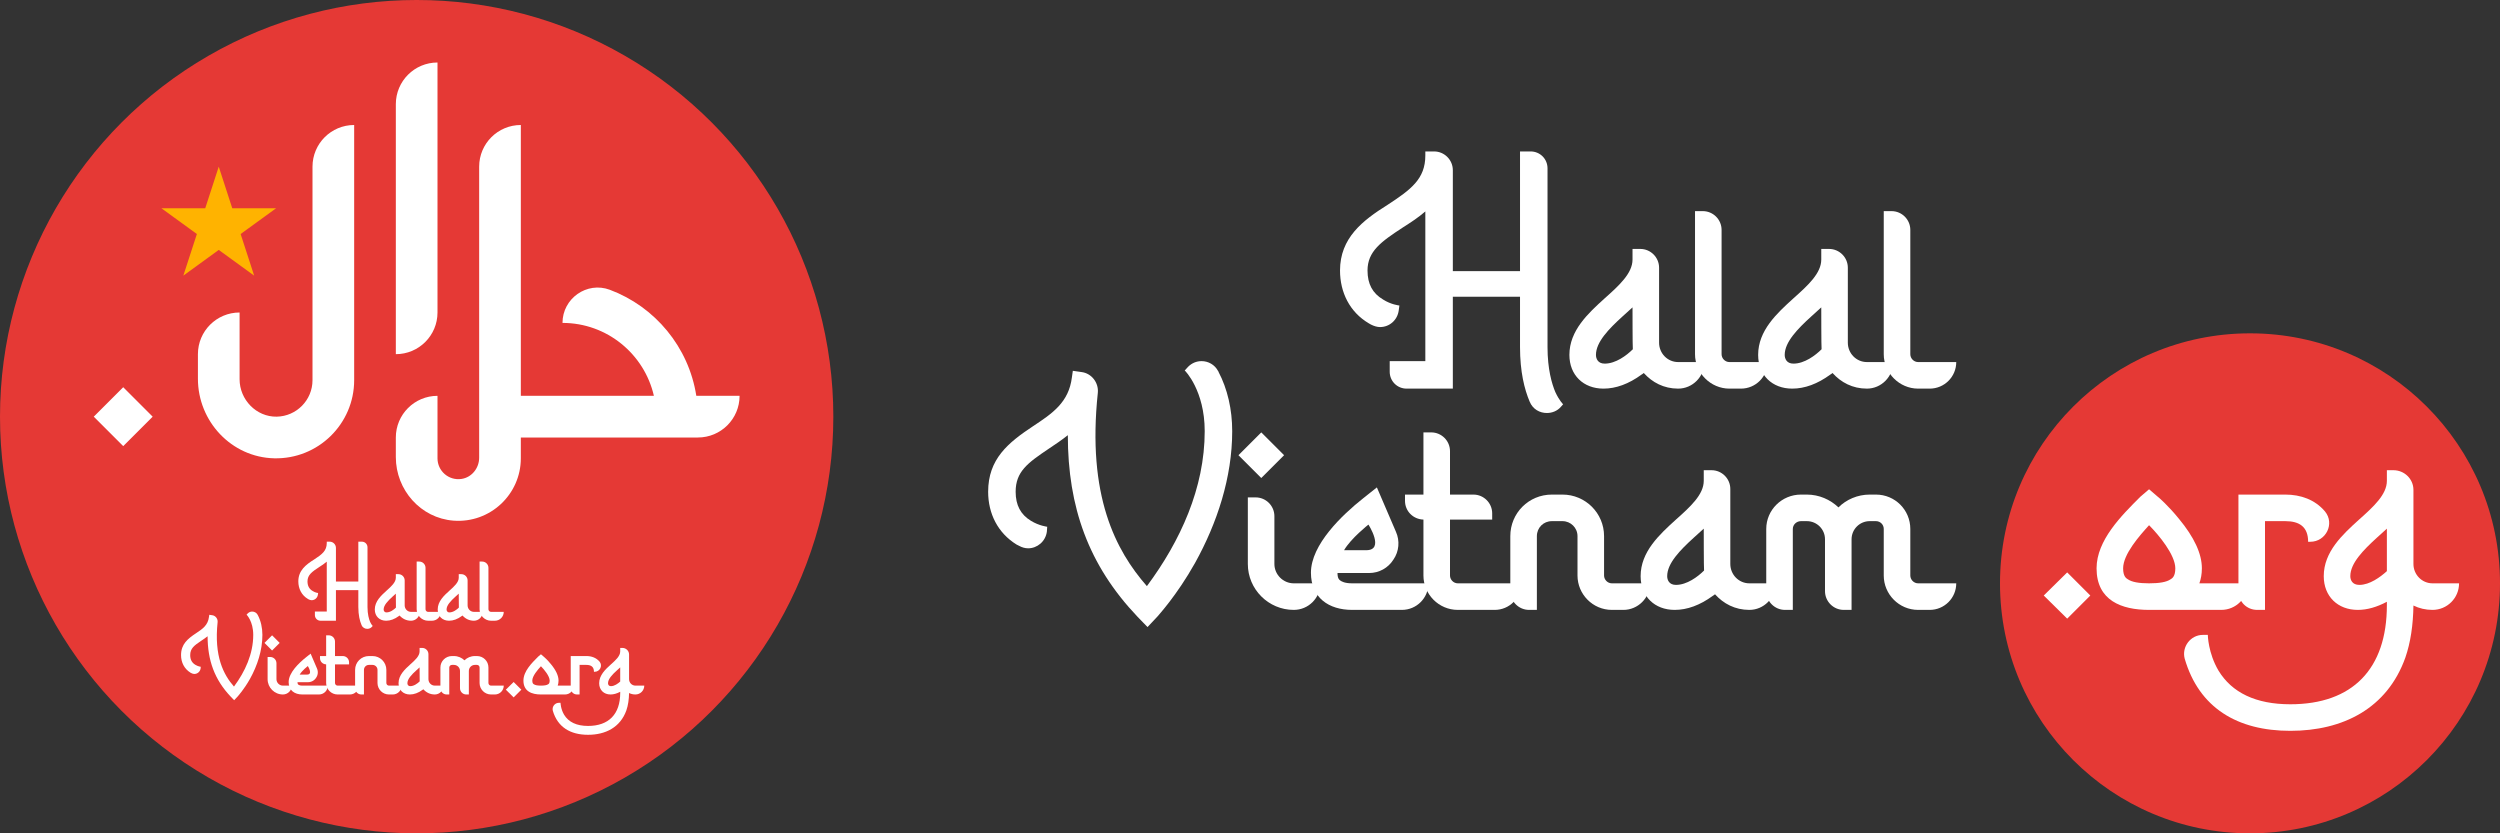
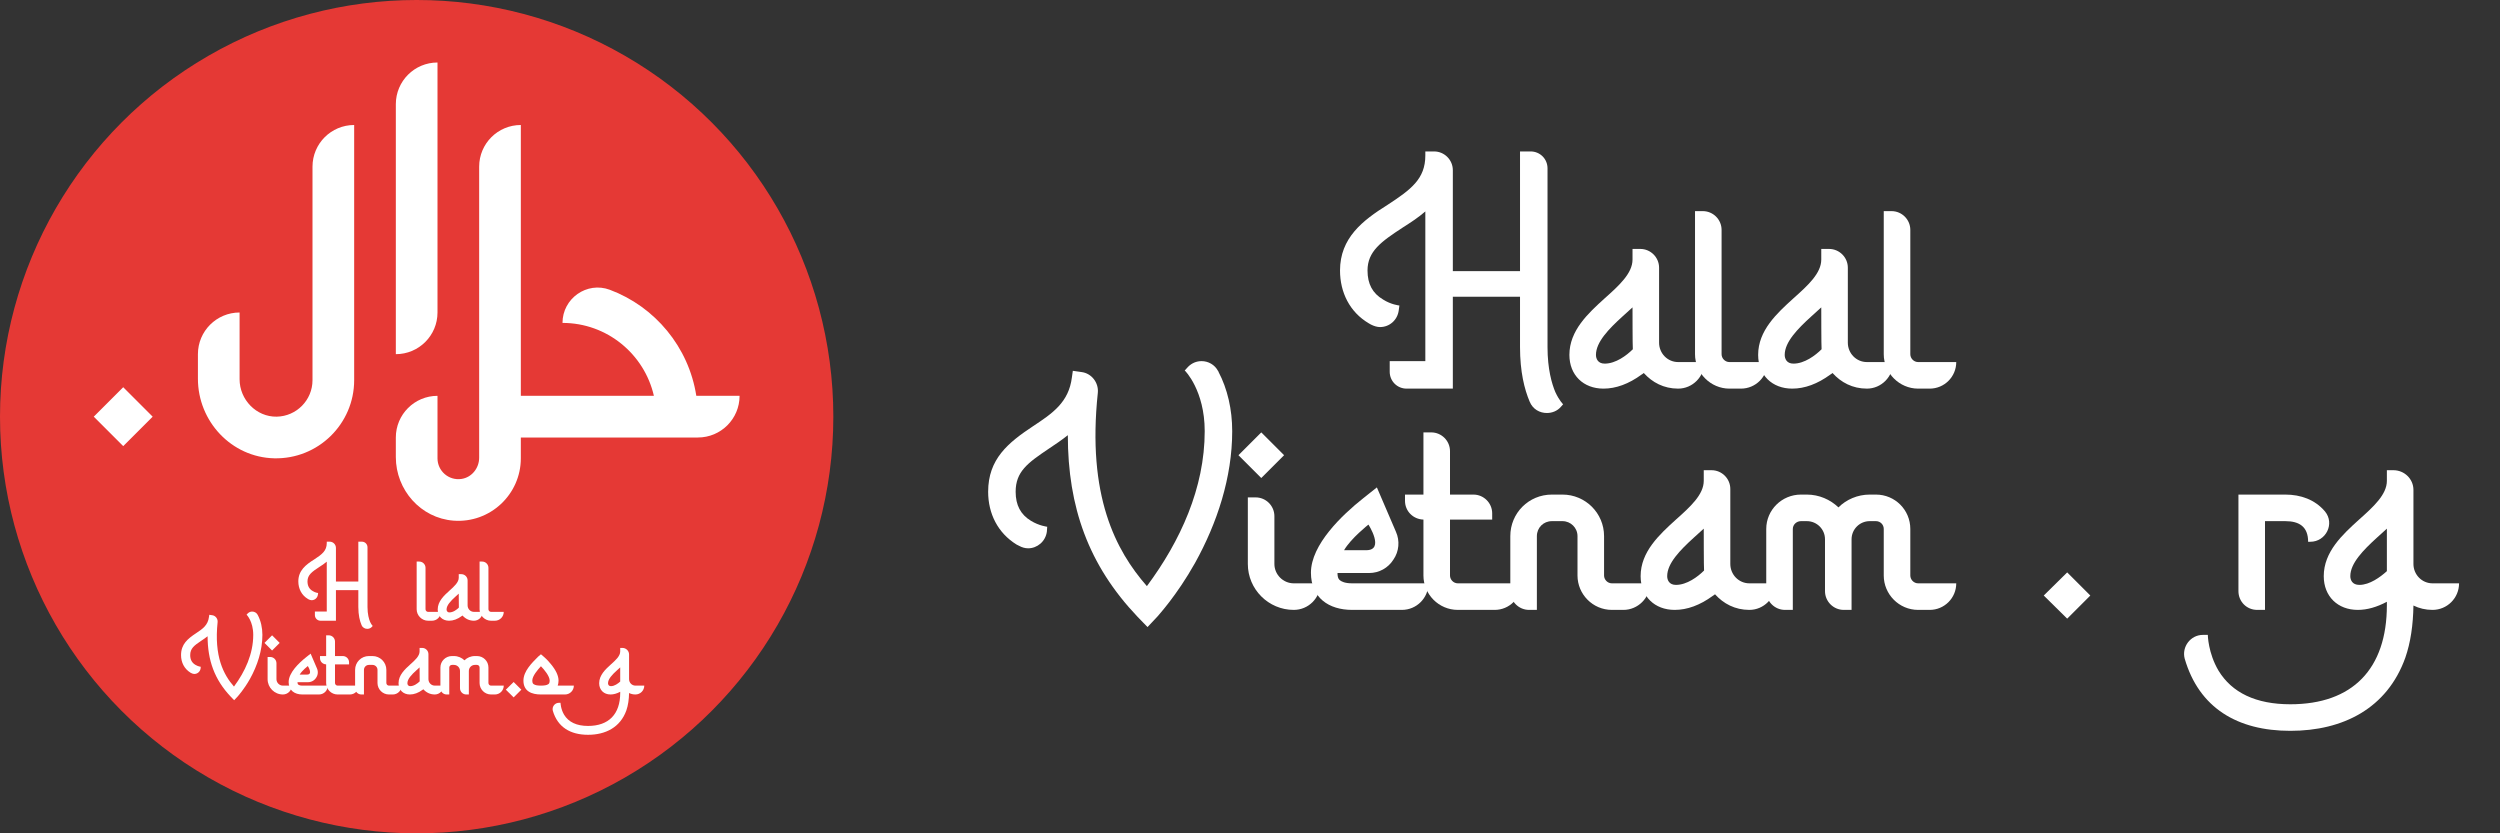
<svg xmlns="http://www.w3.org/2000/svg" id="Layer_2" data-name="Layer 2" viewBox="0 0 1200 400">
  <rect x="0" y="0" width="1200" height="400" fill="#333333" stroke="none" />
  <defs>
    <style> .cls-1 { fill: #e53935; } .cls-1, .cls-2, .cls-3 { stroke-width: 0px; } .cls-2 { fill: #ffb300; } .cls-3 { fill: #fff; } </style>
  </defs>
  <g id="Layer_1-2" data-name="Layer 1">
    <g>
-       <circle class="cls-1" cx="1080" cy="280" r="120" />
      <g>
        <path class="cls-3" d="M750.31,194.04s-.45.45-1.05,1.2c-1.8,2.1-4.35,3-6.75,3-3.45,0-6.75-1.8-8.25-5.4-2.55-6-4.65-14.4-4.65-26.25v-24.15h-32.25v44.1h-22.2c-4.5,0-8.1-3.6-8.1-8.1v-5.1h17.1v-71.85c-3.45,3-7.2,5.4-10.95,7.8-10.35,6.75-16.8,11.4-16.8,20.55,0,6.45,2.4,10.95,7.5,13.95,3.75,2.4,7.65,2.85,7.8,2.85l-.3,2.25c-.6,4.8-4.5,8.1-9,8.1-1.35,0-2.85-.45-4.35-1.2l-1.05-.6c-9.15-5.4-13.8-14.85-13.8-25.35,0-15.6,10.8-24,22.8-31.5,11.25-7.35,18.15-12.45,18.15-23.7v-1.95h4.2c4.95,0,9,4.05,9,9v48.45h32.25v-57.45h5.1c4.5,0,8.1,3.6,8.1,8.1v85.81c0,10.65,2.1,17.7,3.75,21.6,1.95,4.2,3.75,5.85,3.75,5.85Z" />
        <path class="cls-3" d="M805.51,173.79h12.6c0,7.05-5.7,12.75-12.6,12.75s-12.45-3-16.5-7.5c-.3.3-.6.45-1.05.75-6.15,4.5-12.3,6.75-18.3,6.75-9.6,0-16.35-6.45-16.35-16.2,0-11.7,9-19.95,16.95-27.15,6.9-6.15,13.35-12,13.35-18.6v-5.1h3.75c4.95,0,9,4.05,9,9v36c0,5.1,4.05,9.3,9.15,9.3ZM783.76,167.64c-.15-1.05-.15-20.1-.15-20.1-1.65,1.5-3.3,3-4.8,4.35-6.6,6-12.75,12.3-12.75,18.45,0,1.8.9,4.2,4.2,4.2,5.25,0,10.5-3.9,13.5-6.9Z" />
        <path class="cls-3" d="M830.11,173.79h18.3c0,7.05-5.7,12.75-12.75,12.75h-5.55c-9,0-16.5-7.5-16.5-16.5v-68.7h3.75c4.95,0,9,4.05,9,9v59.7c0,1.95,1.65,3.75,3.75,3.75Z" />
        <path class="cls-3" d="M896.11,173.79h12.6c0,7.05-5.7,12.75-12.6,12.75s-12.45-3-16.5-7.5c-.3.3-.6.45-1.05.75-6.15,4.5-12.3,6.75-18.3,6.75-9.6,0-16.35-6.45-16.35-16.2,0-11.7,9-19.95,16.95-27.15,6.9-6.15,13.35-12,13.35-18.6v-5.1h3.75c4.95,0,9,4.05,9,9v36c0,5.1,4.05,9.3,9.15,9.3ZM874.36,167.64c-.15-1.05-.15-20.1-.15-20.1-1.65,1.5-3.3,3-4.8,4.35-6.6,6-12.75,12.3-12.75,18.45,0,1.8.9,4.2,4.2,4.2,5.25,0,10.5-3.9,13.5-6.9Z" />
        <path class="cls-3" d="M920.7,173.79h18.3c0,7.05-5.7,12.75-12.75,12.75h-5.55c-9,0-16.5-7.5-16.5-16.5v-68.7h3.75c4.95,0,9,4.05,9,9v59.7c0,1.95,1.65,3.75,3.75,3.75Z" />
      </g>
      <g>
        <path class="cls-3" d="M584.86,178.44c4.35,8.25,6.6,18.15,6.6,28.5,0,22.2-7.2,44.1-17.85,63.3-8.85,15.75-17.7,25.2-18,25.65l-4.8,5.1-4.8-4.95c-23.55-24.75-33.45-52.65-33.45-87.15-3,2.4-6.15,4.5-9.3,6.6-10.05,6.75-15.75,10.95-15.75,20.55,0,6.45,2.4,10.95,7.35,13.95,3.9,2.4,7.8,2.85,7.8,2.85l-.15,2.25c-.6,4.8-4.65,8.1-9,8.1-1.5,0-3-.45-4.35-1.2-.15,0-.15-.15-.3-.15l-.6-.3c-.15,0-.15-.15-.3-.15-9-5.55-13.65-14.85-13.65-25.35,0-15.75,9.6-23.55,21.6-31.5,9.3-6.15,17.1-11.4,18.6-23.4.15-1.05.3-2.1.45-3.15l4.2.6c4.8.6,8.25,5.1,7.8,9.9-5.25,49.5,8.55,75.75,23.55,92.85,16.05-21.6,27.75-47.1,27.75-74.4,0-19.5-9.45-29.1-9.6-29.1l1.65-1.8c1.8-1.8,4.05-2.7,6.45-2.7,3.15,0,6.3,1.65,7.95,4.8.15,0,.15.15.15.3Z" />
        <path class="cls-3" d="M605.41,229.45l-10.95-10.95,10.95-10.95,10.95,10.95-10.95,10.95ZM621.01,280h12.75c0,7.05-5.7,12.75-12.75,12.75-12.15,0-22.05-9.9-22.05-22.05v-31.95h3.75c4.95,0,9,4.05,9,9v22.95c0,5.1,4.2,9.3,9.3,9.3Z" />
        <path class="cls-3" d="M649.05,280h36.6c0,7.05-5.7,12.75-12.75,12.75h-23.85c-11.25,0-19.8-5.85-19.8-17.85,0-13.5,15-27.75,25.05-35.7l6.6-5.25,9.15,21.3c1.95,4.35,1.5,9.45-1.2,13.35-2.55,4.05-6.9,6.45-11.7,6.45h-15.15c0,2.7.9,3.3,1.35,3.6.6.45,2.1,1.35,5.7,1.35ZM645.15,264.1h10.65c9,0,1.05-12.3,1.05-12.3,0,0-8.4,6.6-11.7,12.3Z" />
        <path class="cls-3" d="M699.75,280h30.45c0,7.05-5.7,12.75-12.75,12.75h-17.7c-9.15,0-16.5-7.5-16.5-16.5v-26.85c-4.95-.15-8.85-4.05-8.85-9v-3h8.85v-29.85h3.75c4.95,0,9,4.05,9,9v20.85h11.25c4.95,0,9,4.05,9,9v3h-20.25v26.85c0,1.95,1.65,3.75,3.75,3.75Z" />
        <path class="cls-3" d="M792,280c0,7.05-5.85,12.75-12.75,12.75h-5.55c-9.15,0-16.5-7.5-16.5-16.5v-18.9c0-4.05-3.3-7.2-7.2-7.2h-5.1c-4.05,0-7.2,3.15-7.2,7.2v35.4h-3.75c-4.95,0-9-4.05-9-9v-26.4c0-11.1,8.85-19.95,19.95-19.95h5.1c10.95,0,19.95,8.85,19.95,19.95v18.9c0,1.95,1.65,3.75,3.75,3.75h18.3Z" />
        <path class="cls-3" d="M839.7,280h12.6c0,7.05-5.7,12.75-12.6,12.75s-12.45-3-16.5-7.5c-.3.3-.6.45-1.05.75-6.15,4.5-12.3,6.75-18.3,6.75-9.6,0-16.35-6.45-16.35-16.2,0-11.7,9-19.95,16.95-27.15,6.9-6.15,13.35-12,13.35-18.6v-5.1h3.75c4.95,0,9,4.05,9,9v36c0,5.1,4.05,9.3,9.15,9.3ZM817.95,273.85c-.15-1.05-.15-20.1-.15-20.1-1.65,1.5-3.3,3-4.8,4.35-6.6,6-12.75,12.3-12.75,18.45,0,1.8.9,4.2,4.2,4.2,5.25,0,10.5-3.9,13.5-6.9Z" />
        <path class="cls-3" d="M920.7,280h18.3c0,7.05-5.7,12.75-12.75,12.75h-5.55c-9.15,0-16.5-7.5-16.5-16.5v-22.35c0-2.1-1.65-3.75-3.75-3.75h-3c-4.8,0-8.7,3.9-8.7,8.7v33.9h-3.75c-4.95,0-9-4.05-9-9v-24.9c0-4.8-3.9-8.7-8.7-8.7h-2.85c-2.1,0-3.9,1.65-3.9,3.75v38.85h-3.75c-4.95,0-9-4.05-9-9v-29.85c0-9.15,7.5-16.5,16.65-16.5h2.85c5.85,0,11.25,2.4,15.15,6.15,3.75-3.75,9.15-6.15,15-6.15h3c9.15,0,16.5,7.35,16.5,16.5v22.35c0,1.95,1.65,3.75,3.75,3.75Z" />
      </g>
      <g>
        <path class="cls-3" d="M992.25,274.75l11.1,11.1-11.1,11.1-11.25-11.1,11.25-11.1Z" />
-         <path class="cls-3" d="M1055.7,280h23.25c0,7.05-5.7,12.75-12.75,12.75h-34.65c-13.2,0-25.2-4.5-25.2-19.95,0-13.5,12-25.35,21-34.35l4.2-3.6,4.2,3.6c.3.15,5.25,4.5,10.2,10.65,7.2,8.7,10.95,16.65,10.95,23.7,0,2.7-.45,5.1-1.2,7.2ZM1031.55,280c4.95,0,8.4-.6,10.35-1.95.75-.45,2.25-1.35,2.25-5.25,0-6.45-7.95-16.05-12.6-20.7-4.65,5.1-12.45,13.95-12.45,20.7,0,3.9,1.5,4.8,2.25,5.25,1.95,1.35,5.4,1.95,10.2,1.95Z" />
        <path class="cls-3" d="M1116,245.5c4.8,5.85.45,14.55-7.05,14.55h-1.05c0-7.2-4.2-9.9-10.95-9.9h-9.75v42.6h-3.75c-5.1,0-9-4.05-9-9v-46.35h22.5c7.35,0,14.25,2.4,19.05,8.1Z" />
        <path class="cls-3" d="M1167.6,280h12.75c0,7.05-5.7,12.75-12.75,12.75-3.3,0-6.45-.75-9.15-2.1-.15,9.3-1.35,17.7-3.9,25.05-8.7,24.3-29.85,35.1-55.2,35.1s-43.8-10.95-50.7-34.65c-1.5-5.7,2.85-11.4,8.7-11.4h2.4c0,.15.15,8.7,5.1,17.1,6.45,10.65,18,16.2,34.5,16.2,29.85,0,46.35-16.95,46.35-47.55v-1.65c-4.8,2.55-9.45,3.9-13.95,3.9-9.6,0-16.35-6.45-16.35-16.2,0-11.7,9-19.95,16.95-27.15,6.9-6.15,13.35-12,13.35-18.6v-5.1h3.15c5.25,0,9.6,4.2,9.6,9.45v35.55c0,5.1,4.05,9.3,9.15,9.3ZM1145.7,274.15v-20.4c-1.65,1.5-3.3,3-4.8,4.35-6.6,6-12.75,12.3-12.75,18.45,0,1.8.9,4.2,4.35,4.2,4.95,0,10.05-3.75,13.2-6.6Z" />
      </g>
    </g>
    <g>
      <circle class="cls-1" cx="200" cy="200" r="200" />
      <g>
        <path class="cls-3" d="M178.9,300.45s-.15.15-.35.4c-.6.7-1.45,1-2.25,1-1.15,0-2.25-.6-2.75-1.8-.85-2-1.55-4.8-1.55-8.75v-8.05h-10.75v14.7h-7.4c-1.5,0-2.7-1.2-2.7-2.7v-1.7h5.7v-23.95c-1.15,1-2.4,1.8-3.65,2.6-3.45,2.25-5.6,3.8-5.6,6.85,0,2.15.8,3.65,2.5,4.65,1.25.8,2.55.95,2.6.95l-.1.75c-.2,1.6-1.5,2.7-3,2.7-.45,0-.95-.15-1.45-.4l-.35-.2c-3.05-1.8-4.6-4.95-4.6-8.45,0-5.2,3.6-8,7.6-10.5,3.75-2.45,6.05-4.15,6.05-7.9v-.65h1.4c1.65,0,3,1.35,3,3v16.15h10.75v-19.15h1.7c1.5,0,2.7,1.2,2.7,2.7v28.6c0,3.55.7,5.9,1.25,7.2.65,1.4,1.25,1.95,1.25,1.95Z" />
-         <path class="cls-3" d="M197.3,293.7h4.2c0,2.35-1.9,4.25-4.2,4.25s-4.15-1-5.5-2.5c-.1.1-.2.15-.35.25-2.05,1.5-4.1,2.25-6.1,2.25-3.2,0-5.45-2.15-5.45-5.4,0-3.9,3-6.65,5.65-9.05,2.3-2.05,4.45-4,4.45-6.2v-1.7h1.25c1.65,0,3,1.35,3,3v12c0,1.7,1.35,3.1,3.05,3.1ZM190.05,291.65c-.05-.35-.05-6.7-.05-6.7-.55.5-1.1,1-1.6,1.45-2.2,2-4.25,4.1-4.25,6.15,0,.6.3,1.4,1.4,1.4,1.75,0,3.5-1.3,4.5-2.3Z" />
        <path class="cls-3" d="M205.5,293.7h6.1c0,2.35-1.9,4.25-4.25,4.25h-1.85c-3,0-5.5-2.5-5.5-5.5v-22.9h1.25c1.65,0,3,1.35,3,3v19.9c0,.65.55,1.25,1.25,1.25Z" />
        <path class="cls-3" d="M227.5,293.7h4.2c0,2.35-1.9,4.25-4.2,4.25s-4.15-1-5.5-2.5c-.1.1-.2.15-.35.25-2.05,1.5-4.1,2.25-6.1,2.25-3.2,0-5.45-2.15-5.45-5.4,0-3.9,3-6.65,5.65-9.05,2.3-2.05,4.45-4,4.45-6.2v-1.7h1.25c1.65,0,3,1.35,3,3v12c0,1.7,1.35,3.1,3.05,3.1ZM220.25,291.65c-.05-.35-.05-6.7-.05-6.7-.55.5-1.1,1-1.6,1.45-2.2,2-4.25,4.1-4.25,6.15,0,.6.3,1.4,1.4,1.4,1.75,0,3.5-1.3,4.5-2.3Z" />
        <path class="cls-3" d="M235.7,293.7h6.1c0,2.35-1.9,4.25-4.25,4.25h-1.85c-3,0-5.5-2.5-5.5-5.5v-22.9h1.25c1.65,0,3,1.35,3,3v19.9c0,.65.55,1.25,1.25,1.25Z" />
        <g>
          <path class="cls-3" d="M123.75,295.25c1.45,2.75,2.2,6.05,2.2,9.5,0,7.4-2.4,14.7-5.95,21.1-2.95,5.25-5.9,8.4-6,8.55l-1.6,1.7-1.6-1.65c-7.85-8.25-11.15-17.55-11.15-29.05-1,.8-2.05,1.5-3.1,2.2-3.35,2.25-5.25,3.65-5.25,6.85,0,2.15.8,3.65,2.45,4.65,1.3.8,2.6.95,2.6.95l-.05.75c-.2,1.6-1.55,2.7-3,2.7-.5,0-1-.15-1.45-.4-.05,0-.05-.05-.1-.05l-.2-.1s-.05-.05-.1-.05c-3-1.85-4.55-4.95-4.55-8.45,0-5.25,3.2-7.85,7.2-10.5,3.1-2.05,5.7-3.8,6.2-7.8.05-.35.1-.7.15-1.05l1.4.2c1.6.2,2.75,1.7,2.6,3.3-1.75,16.5,2.85,25.25,7.85,30.95,5.35-7.2,9.25-15.7,9.25-24.8,0-6.5-3.15-9.7-3.2-9.7l.55-.6c.6-.6,1.35-.9,2.15-.9,1.05,0,2.1.55,2.65,1.6.05,0,.05.05.05.1Z" />
          <path class="cls-3" d="M130.6,312.25l-3.65-3.65,3.65-3.65,3.65,3.65-3.65,3.65ZM135.8,329.1h4.25c0,2.35-1.9,4.25-4.25,4.25-4.05,0-7.35-3.3-7.35-7.35v-10.65h1.25c1.65,0,3,1.35,3,3v7.65c0,1.7,1.4,3.1,3.1,3.1Z" />
          <path class="cls-3" d="M145.15,329.1h12.2c0,2.35-1.9,4.25-4.25,4.25h-7.95c-3.75,0-6.6-1.95-6.6-5.95,0-4.5,5-9.25,8.35-11.9l2.2-1.75,3.05,7.1c.65,1.45.5,3.15-.4,4.45-.85,1.35-2.3,2.15-3.9,2.15h-5.05c0,.9.3,1.1.45,1.2.2.15.7.45,1.9.45ZM143.85,323.8h3.55c3,0,.35-4.1.35-4.1,0,0-2.8,2.2-3.9,4.1Z" />
          <path class="cls-3" d="M162.05,329.1h10.15c0,2.35-1.9,4.25-4.25,4.25h-5.9c-3.05,0-5.5-2.5-5.5-5.5v-8.95c-1.65-.05-2.95-1.35-2.95-3v-1h2.95v-9.95h1.25c1.65,0,3,1.35,3,3v6.95h3.75c1.65,0,3,1.35,3,3v1h-6.75v8.95c0,.65.55,1.25,1.25,1.25Z" />
          <path class="cls-3" d="M192.8,329.1c0,2.35-1.95,4.25-4.25,4.25h-1.85c-3.05,0-5.5-2.5-5.5-5.5v-6.3c0-1.35-1.1-2.4-2.4-2.4h-1.7c-1.35,0-2.4,1.05-2.4,2.4v11.8h-1.25c-1.65,0-3-1.35-3-3v-8.8c0-3.7,2.95-6.65,6.65-6.65h1.7c3.65,0,6.65,2.95,6.65,6.65v6.3c0,.65.55,1.25,1.25,1.25h6.1Z" />
          <path class="cls-3" d="M208.7,329.1h4.2c0,2.35-1.9,4.25-4.2,4.25s-4.15-1-5.5-2.5c-.1.1-.2.15-.35.25-2.05,1.5-4.1,2.25-6.1,2.25-3.2,0-5.45-2.15-5.45-5.4,0-3.9,3-6.65,5.65-9.05,2.3-2.05,4.45-4,4.45-6.2v-1.7h1.25c1.65,0,3,1.35,3,3v12c0,1.7,1.35,3.1,3.05,3.1ZM201.45,327.05c-.05-.35-.05-6.7-.05-6.7-.55.5-1.1,1-1.6,1.45-2.2,2-4.25,4.1-4.25,6.15,0,.6.3,1.4,1.4,1.4,1.75,0,3.5-1.3,4.5-2.3Z" />
          <path class="cls-3" d="M235.7,329.1h6.1c0,2.35-1.9,4.25-4.25,4.25h-1.85c-3.05,0-5.5-2.5-5.5-5.5v-7.45c0-.7-.55-1.25-1.25-1.25h-1c-1.6,0-2.9,1.3-2.9,2.9v11.3h-1.25c-1.65,0-3-1.35-3-3v-8.3c0-1.6-1.3-2.9-2.9-2.9h-.95c-.7,0-1.3.55-1.3,1.25v12.95h-1.25c-1.65,0-3-1.35-3-3v-9.95c0-3.05,2.5-5.5,5.55-5.5h.95c1.95,0,3.75.8,5.05,2.05,1.25-1.25,3.05-2.05,5-2.05h1c3.05,0,5.5,2.45,5.5,5.5v7.45c0,.65.55,1.25,1.25,1.25Z" />
          <path class="cls-3" d="M246.55,327.35l3.7,3.7-3.7,3.7-3.75-3.7,3.75-3.7Z" />
          <path class="cls-3" d="M267.7,329.1h7.75c0,2.35-1.9,4.25-4.25,4.25h-11.55c-4.4,0-8.4-1.5-8.4-6.65,0-4.5,4-8.45,7-11.45l1.4-1.2,1.4,1.2c.1.05,1.75,1.5,3.4,3.55,2.4,2.9,3.65,5.55,3.65,7.9,0,.9-.15,1.7-.4,2.4ZM259.65,329.1c1.65,0,2.8-.2,3.45-.65.25-.15.75-.45.75-1.75,0-2.15-2.65-5.35-4.2-6.9-1.55,1.7-4.15,4.65-4.15,6.9,0,1.3.5,1.6.75,1.75.65.45,1.8.65,3.4.65Z" />
-           <path class="cls-3" d="M287.8,317.6c1.6,1.95.15,4.85-2.35,4.85h-.35c0-2.4-1.4-3.3-3.65-3.3h-3.25v14.2h-1.25c-1.7,0-3-1.35-3-3v-15.45h7.5c2.45,0,4.75.8,6.35,2.7Z" />
          <path class="cls-3" d="M305,329.1h4.25c0,2.35-1.9,4.25-4.25,4.25-1.1,0-2.15-.25-3.05-.7-.05,3.1-.45,5.9-1.3,8.35-2.9,8.1-9.95,11.7-18.4,11.7s-14.6-3.65-16.9-11.55c-.5-1.9.95-3.8,2.9-3.8h.8s.05,2.9,1.7,5.7c2.15,3.55,6,5.4,11.5,5.4,9.95,0,15.45-5.65,15.45-15.85v-.55c-1.6.85-3.15,1.3-4.65,1.3-3.2,0-5.45-2.15-5.45-5.4,0-3.9,3-6.65,5.65-9.05,2.3-2.05,4.45-4,4.45-6.2v-1.7h1.05c1.75,0,3.2,1.4,3.2,3.15v11.85c0,1.7,1.35,3.1,3.05,3.1ZM297.7,327.15v-6.8c-.55.5-1.1,1-1.6,1.45-2.2,2-4.25,4.1-4.25,6.15,0,.6.3,1.4,1.45,1.4,1.65,0,3.35-1.25,4.4-2.2Z" />
        </g>
      </g>
      <g>
-         <polygon class="cls-2" points="105 80 111.49 99.98 132.5 99.98 115.5 112.33 122 132.31 105 119.96 88 132.31 94.5 112.33 77.5 99.98 98.51 99.98 105 80" />
        <g>
          <g>
            <path class="cls-3" d="M210,30h0c-11.05,0-20,8.95-20,20v120h0c11.05,0,20-8.95,20-20V30Z" />
            <path class="cls-3" d="M150,182.5c0,9.55-7.69,17.34-17.2,17.5-9.79.16-17.8-8.17-17.8-17.96v-32.04s0,0,0,0c-11.05,0-20,8.95-20,20v11.8c0,20.48,16.12,37.71,36.6,38.19,21.09.5,38.4-16.51,38.4-37.49V60h0c-11.05,0-20,8.95-20,20v102.5Z" />
            <path class="cls-3" d="M355,190h-20.77c-3.64-23.45-19.86-42.81-41.52-50.91-11-4.11-22.71,4.17-22.71,15.91h0c21.38,0,39.3,14.99,43.87,35h-63.87V60h0c-11.05,0-20,8.95-20,20v139.68c0,5.01-3.54,9.48-8.49,10.21-6.18.91-11.51-3.88-11.51-9.89v-30h0c-11.05,0-20,8.95-20,20v9.39c0,15.78,11.95,29.33,27.69,30.52,17.58,1.33,32.31-12.61,32.31-29.91v-10h85c11.05,0,20-8.95,20-20h0Z" />
          </g>
          <rect class="cls-3" x="49.14" y="190" width="20" height="20" transform="translate(-124.1 100.4) rotate(-45)" />
        </g>
      </g>
    </g>
  </g>
</svg>